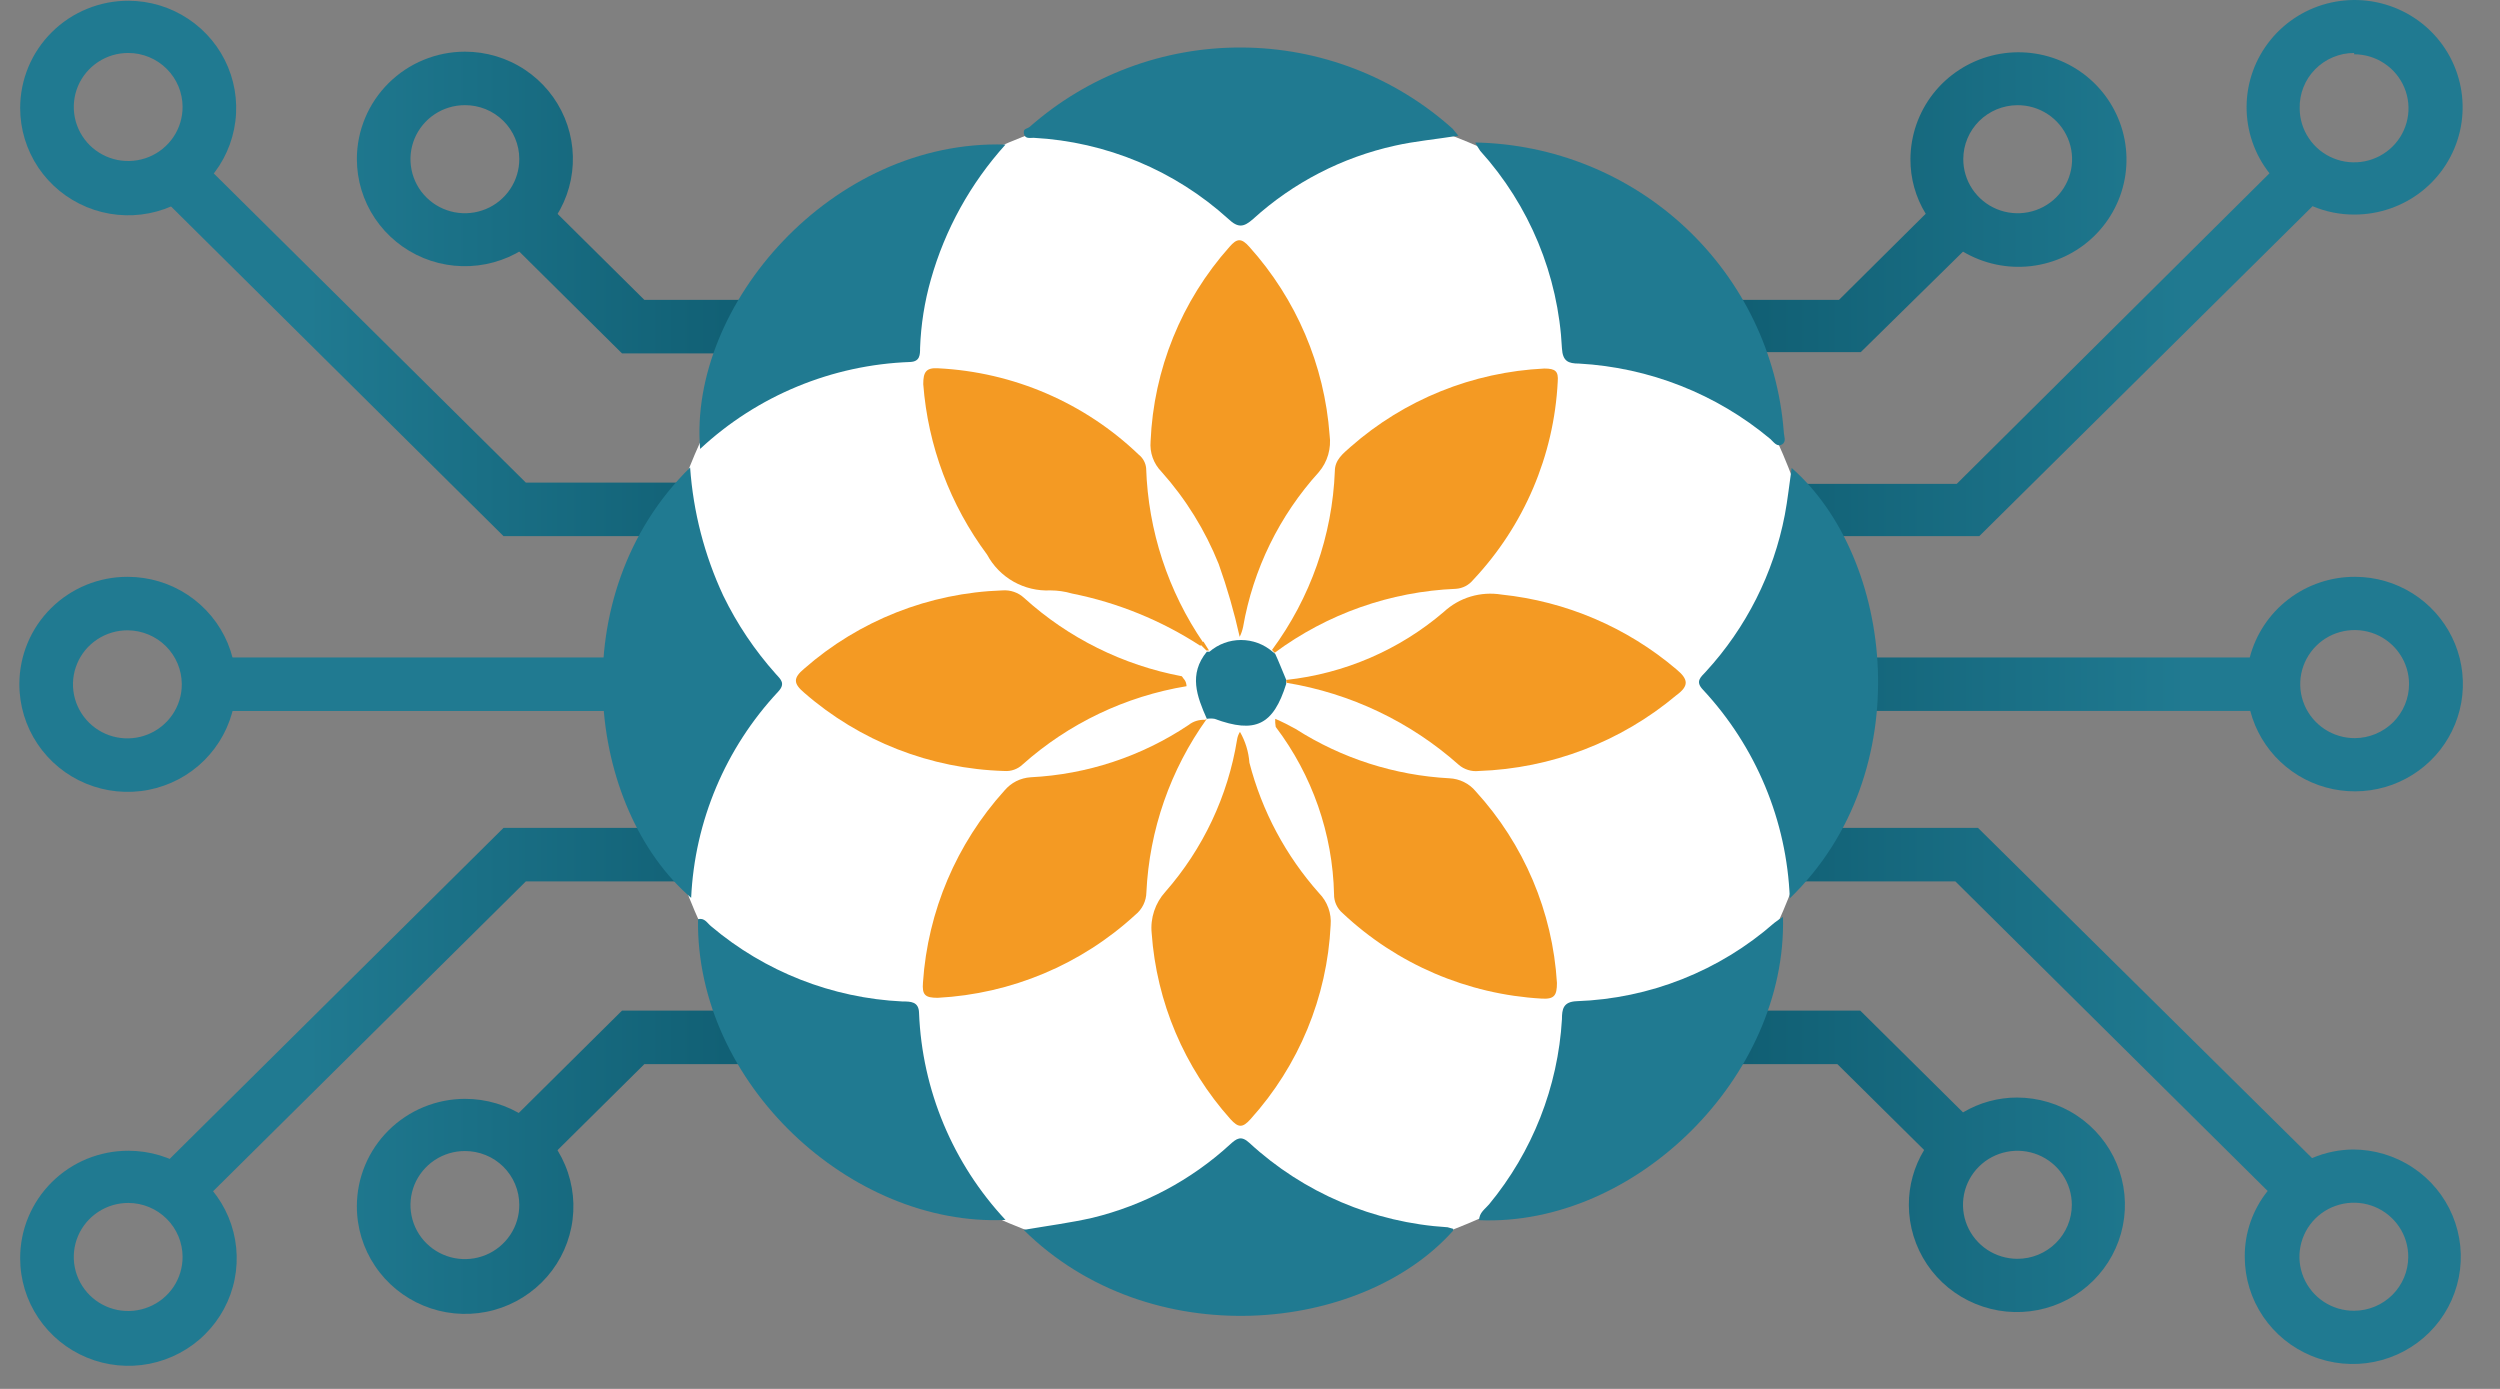
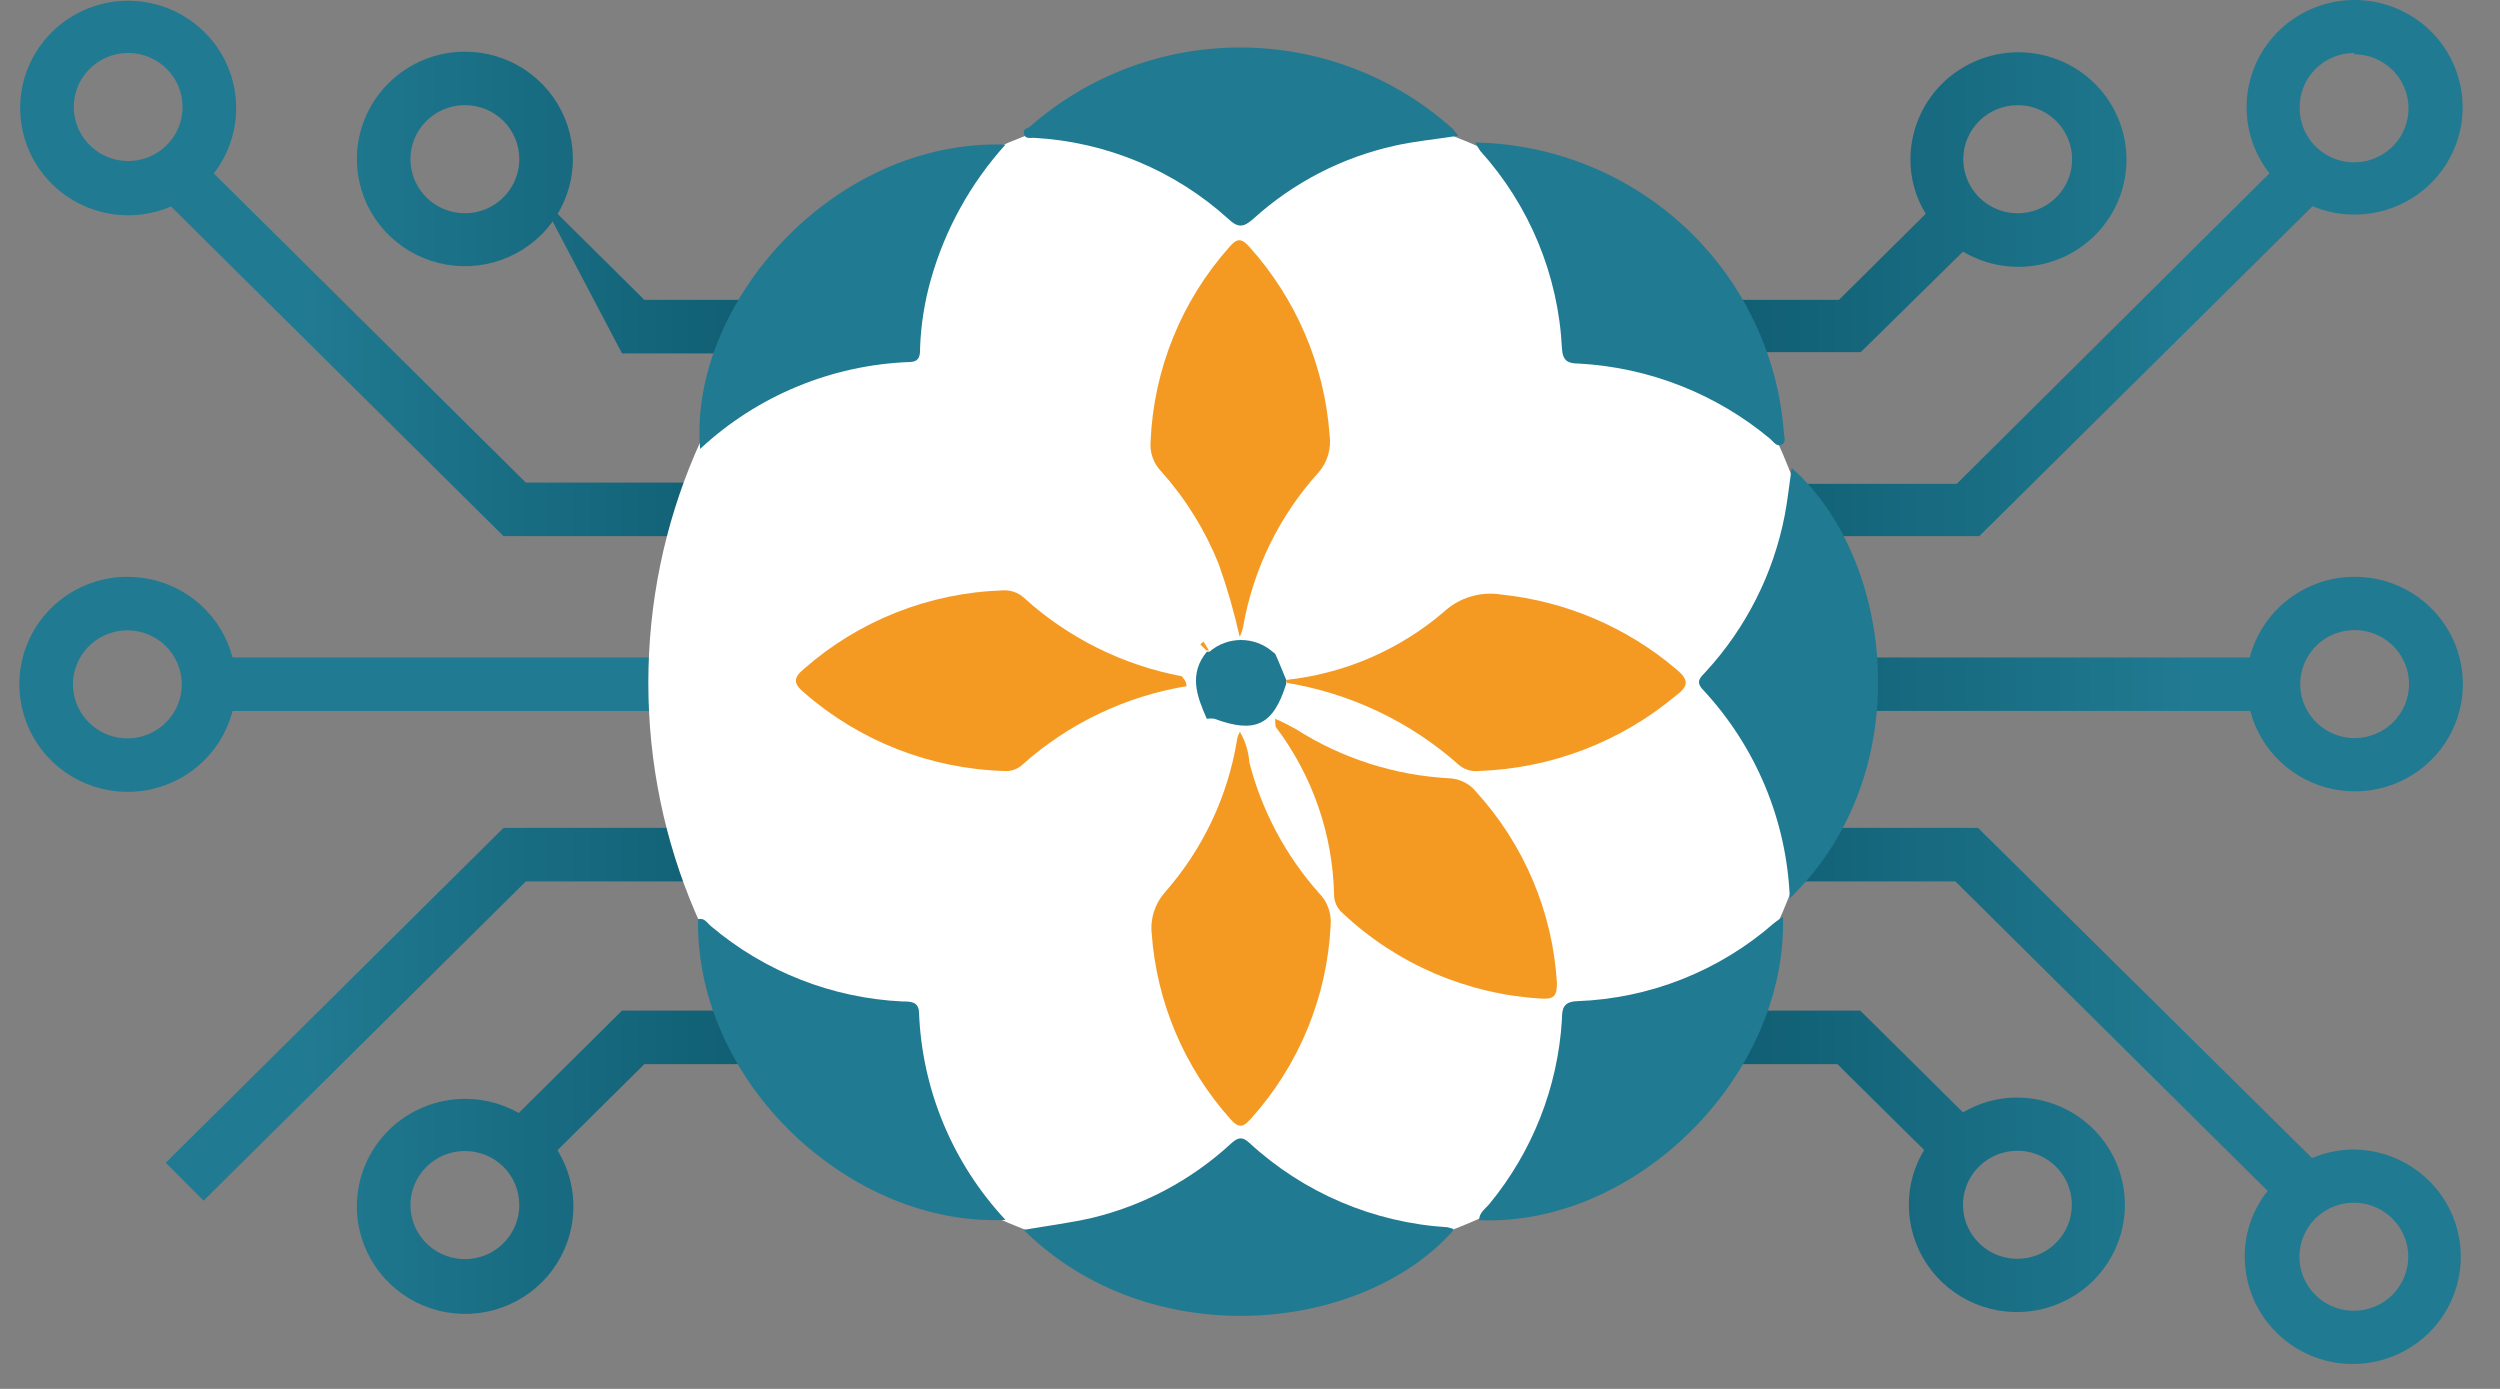
<svg xmlns="http://www.w3.org/2000/svg" width="63" height="35" viewBox="0 0 63 35" fill="none">
  <rect x="0" y="0" width="63" height="35" fill="#808080" stroke="none" />
  <path d="M59.343 14.536C58.737 14.534 58.148 14.733 57.668 15.101C57.188 15.469 56.846 15.985 56.694 16.568H37.977V17.916H56.707C56.835 18.405 57.098 18.849 57.466 19.197C57.834 19.545 58.293 19.784 58.791 19.886C59.289 19.988 59.806 19.95 60.283 19.776C60.76 19.601 61.179 19.298 61.491 18.899C61.803 18.501 61.997 18.023 62.05 17.521C62.103 17.019 62.014 16.512 61.791 16.058C61.569 15.604 61.223 15.22 60.793 14.951C60.363 14.682 59.865 14.538 59.357 14.536H59.343ZM59.343 18.601C59.072 18.602 58.806 18.523 58.58 18.374C58.354 18.225 58.177 18.013 58.072 17.765C57.967 17.516 57.939 17.242 57.991 16.977C58.044 16.713 58.174 16.47 58.365 16.279C58.556 16.087 58.801 15.957 59.067 15.904C59.333 15.851 59.609 15.878 59.86 15.98C60.111 16.083 60.325 16.258 60.476 16.482C60.627 16.706 60.708 16.969 60.708 17.239C60.708 17.599 60.564 17.944 60.309 18.199C60.053 18.454 59.706 18.599 59.343 18.601Z" fill="url(#paint0_linear_33_7822)" />
  <path d="M49.309 12.194H37.956V13.51H49.879L58.277 5.196C58.612 5.338 58.973 5.409 59.337 5.407C59.952 5.406 60.55 5.199 61.031 4.819C61.513 4.438 61.85 3.907 61.989 3.311C62.127 2.715 62.058 2.091 61.793 1.539C61.528 0.988 61.083 0.541 60.529 0.274C59.976 0.006 59.348 -0.068 58.747 0.064C58.146 0.196 57.608 0.527 57.221 1.002C56.833 1.477 56.619 2.068 56.614 2.68C56.609 3.291 56.812 3.886 57.191 4.367L49.309 12.194ZM59.324 1.368C59.595 1.368 59.86 1.448 60.085 1.598C60.311 1.747 60.486 1.96 60.59 2.209C60.694 2.457 60.721 2.731 60.668 2.995C60.615 3.259 60.485 3.502 60.293 3.692C60.101 3.883 59.857 4.012 59.591 4.065C59.325 4.117 59.049 4.091 58.799 3.987C58.548 3.884 58.334 3.71 58.184 3.486C58.033 3.262 57.952 2.999 57.952 2.73C57.948 2.548 57.98 2.367 58.047 2.198C58.114 2.029 58.214 1.875 58.342 1.746C58.47 1.616 58.623 1.512 58.791 1.442C58.96 1.371 59.141 1.335 59.324 1.335V1.368Z" fill="url(#paint1_linear_33_7822)" />
  <path d="M49.468 6.341C49.983 6.647 50.586 6.775 51.182 6.706C51.779 6.636 52.335 6.373 52.765 5.957C53.195 5.541 53.475 4.995 53.56 4.405C53.645 3.815 53.532 3.213 53.237 2.694C52.943 2.174 52.483 1.766 51.931 1.533C51.378 1.3 50.763 1.254 50.182 1.404C49.601 1.554 49.086 1.89 48.717 2.36C48.348 2.831 48.147 3.409 48.143 4.006C48.14 4.492 48.273 4.971 48.528 5.387L46.342 7.557H34.969V8.873H46.892L49.468 6.341ZM50.839 2.651C51.111 2.649 51.377 2.728 51.603 2.877C51.83 3.026 52.006 3.239 52.111 3.488C52.216 3.737 52.243 4.011 52.191 4.276C52.138 4.541 52.007 4.784 51.815 4.975C51.623 5.166 51.378 5.296 51.111 5.348C50.845 5.4 50.569 5.373 50.318 5.269C50.067 5.165 49.853 4.989 49.703 4.764C49.553 4.54 49.473 4.275 49.475 4.006C49.476 3.647 49.621 3.303 49.876 3.049C50.132 2.796 50.478 2.652 50.839 2.651Z" fill="url(#paint2_linear_33_7822)" />
  <path d="M59.324 28.967C58.959 28.967 58.599 29.041 58.264 29.184L49.846 20.863H37.923V22.212H49.276L57.145 30.012C56.766 30.485 56.562 31.073 56.568 31.676C56.569 32.211 56.73 32.733 57.03 33.176C57.33 33.62 57.756 33.966 58.253 34.169C58.751 34.373 59.298 34.425 59.826 34.32C60.353 34.215 60.838 33.957 61.218 33.579C61.598 33.201 61.856 32.719 61.961 32.195C62.065 31.671 62.011 31.127 61.805 30.634C61.599 30.14 61.25 29.718 60.802 29.422C60.355 29.125 59.829 28.967 59.29 28.967H59.324ZM59.324 33.031C59.052 33.033 58.786 32.954 58.559 32.805C58.333 32.656 58.156 32.443 58.051 32.194C57.947 31.945 57.919 31.671 57.972 31.406C58.025 31.141 58.155 30.898 58.347 30.707C58.54 30.516 58.785 30.387 59.051 30.334C59.318 30.282 59.594 30.309 59.845 30.413C60.096 30.517 60.309 30.693 60.46 30.918C60.61 31.142 60.689 31.407 60.688 31.676C60.686 32.035 60.542 32.379 60.286 32.633C60.031 32.886 59.685 33.03 59.324 33.031Z" fill="url(#paint3_linear_33_7822)" />
  <path d="M50.839 27.658C50.356 27.656 49.882 27.786 49.468 28.032L46.878 25.467H34.956V26.816H46.302L48.488 28.98C48.235 29.397 48.102 29.874 48.103 30.361C48.103 30.895 48.263 31.418 48.562 31.863C48.861 32.307 49.286 32.654 49.784 32.858C50.281 33.063 50.829 33.117 51.357 33.012C51.885 32.908 52.37 32.65 52.751 32.272C53.131 31.894 53.391 31.413 53.496 30.888C53.601 30.364 53.547 29.82 53.341 29.326C53.135 28.832 52.786 28.41 52.338 28.113C51.89 27.816 51.364 27.658 50.826 27.658H50.839ZM50.839 31.722C50.568 31.722 50.303 31.642 50.077 31.493C49.852 31.343 49.676 31.131 49.572 30.882C49.468 30.633 49.441 30.359 49.494 30.095C49.547 29.831 49.678 29.588 49.87 29.398C50.061 29.208 50.306 29.078 50.572 29.026C50.837 28.973 51.113 29 51.364 29.103C51.614 29.206 51.828 29.381 51.979 29.604C52.13 29.828 52.21 30.092 52.21 30.361C52.21 30.722 52.066 31.068 51.808 31.324C51.551 31.579 51.203 31.722 50.839 31.722Z" fill="url(#paint4_linear_33_7822)" />
  <path d="M3.237 1.335C2.965 1.333 2.7 1.412 2.473 1.561C2.247 1.71 2.07 1.922 1.965 2.17C1.861 2.419 1.833 2.693 1.885 2.958C1.937 3.222 2.067 3.465 2.258 3.656C2.45 3.847 2.694 3.978 2.96 4.031C3.226 4.084 3.502 4.057 3.753 3.955C4.004 3.852 4.219 3.677 4.37 3.453C4.521 3.229 4.601 2.966 4.601 2.696C4.601 2.336 4.458 1.991 4.202 1.736C3.946 1.48 3.599 1.336 3.237 1.335ZM3.237 0.019C3.775 0.02 4.301 0.18 4.747 0.478C5.194 0.776 5.542 1.198 5.747 1.692C5.952 2.186 6.005 2.73 5.899 3.254C5.794 3.778 5.534 4.259 5.153 4.636C4.772 5.014 4.287 5.27 3.759 5.374C3.231 5.478 2.684 5.424 2.187 5.219C1.69 5.014 1.265 4.668 0.966 4.224C0.668 3.779 0.508 3.257 0.508 2.722C0.508 2.367 0.579 2.015 0.716 1.686C0.853 1.358 1.054 1.06 1.308 0.809C1.561 0.557 1.862 0.358 2.193 0.223C2.524 0.087 2.879 0.018 3.237 0.019Z" fill="url(#paint5_linear_33_7822)" />
  <path d="M3.217 15.884C2.945 15.883 2.679 15.962 2.453 16.111C2.226 16.26 2.049 16.472 1.945 16.721C1.84 16.971 1.812 17.245 1.865 17.509C1.918 17.774 2.049 18.017 2.241 18.208C2.433 18.399 2.678 18.529 2.944 18.581C3.211 18.634 3.487 18.606 3.738 18.502C3.989 18.398 4.203 18.223 4.353 17.998C4.503 17.773 4.583 17.509 4.581 17.239C4.579 16.88 4.435 16.537 4.18 16.283C3.924 16.029 3.578 15.886 3.217 15.884ZM3.217 14.536C3.757 14.536 4.285 14.695 4.734 14.993C5.182 15.291 5.532 15.714 5.739 16.21C5.945 16.706 5.999 17.251 5.893 17.777C5.787 18.302 5.526 18.785 5.144 19.164C4.762 19.543 4.275 19.8 3.745 19.904C3.215 20.008 2.666 19.953 2.168 19.747C1.669 19.541 1.244 19.193 0.945 18.746C0.646 18.3 0.487 17.775 0.488 17.239C0.488 16.883 0.559 16.531 0.696 16.203C0.833 15.874 1.034 15.576 1.288 15.325C1.541 15.074 1.842 14.875 2.173 14.739C2.504 14.604 2.859 14.535 3.217 14.536Z" fill="url(#paint6_linear_33_7822)" />
  <path d="M12.688 13.51H24.597V12.161H13.251L5.131 4.117L4.177 5.071L12.688 13.51Z" fill="url(#paint7_linear_33_7822)" />
  <path d="M11.715 2.65C11.443 2.65 11.178 2.73 10.952 2.88C10.727 3.03 10.551 3.243 10.447 3.492C10.344 3.741 10.317 4.015 10.371 4.28C10.424 4.544 10.555 4.787 10.748 4.977C10.94 5.167 11.185 5.296 11.451 5.348C11.718 5.4 11.994 5.372 12.244 5.268C12.495 5.164 12.708 4.988 12.858 4.763C13.008 4.538 13.087 4.275 13.086 4.005C13.086 3.827 13.05 3.65 12.981 3.485C12.912 3.32 12.811 3.171 12.684 3.045C12.556 2.919 12.405 2.819 12.239 2.751C12.073 2.684 11.895 2.649 11.715 2.65ZM11.715 1.302C12.253 1.302 12.78 1.46 13.227 1.757C13.675 2.054 14.024 2.477 14.23 2.971C14.436 3.465 14.49 4.008 14.385 4.532C14.28 5.057 14.02 5.539 13.64 5.917C13.259 6.295 12.774 6.552 12.246 6.656C11.718 6.761 11.17 6.707 10.673 6.503C10.176 6.298 9.75 5.951 9.451 5.507C9.152 5.062 8.993 4.54 8.993 4.005C8.994 3.289 9.282 2.602 9.792 2.095C10.302 1.589 10.993 1.303 11.715 1.302Z" fill="url(#paint8_linear_33_7822)" />
-   <path d="M15.675 8.906H27.584V7.557H16.238L13.582 4.926L12.622 5.88L15.675 8.906Z" fill="url(#paint9_linear_33_7822)" />
-   <path d="M3.237 30.314C2.965 30.313 2.7 30.392 2.473 30.541C2.247 30.69 2.07 30.902 1.965 31.15C1.861 31.399 1.832 31.673 1.885 31.938C1.937 32.202 2.067 32.445 2.258 32.636C2.45 32.828 2.694 32.958 2.96 33.011C3.226 33.064 3.502 33.037 3.753 32.934C4.004 32.832 4.219 32.657 4.37 32.433C4.521 32.209 4.601 31.946 4.601 31.676C4.601 31.316 4.458 30.971 4.202 30.716C3.946 30.46 3.599 30.316 3.237 30.314ZM3.237 28.999C3.776 28.999 4.304 29.158 4.753 29.456C5.202 29.753 5.551 30.177 5.758 30.672C5.964 31.167 6.018 31.712 5.913 32.238C5.808 32.763 5.548 33.246 5.166 33.625C4.785 34.004 4.298 34.262 3.769 34.367C3.24 34.471 2.691 34.418 2.192 34.212C1.694 34.007 1.268 33.66 0.968 33.214C0.668 32.769 0.508 32.245 0.508 31.709C0.507 31.353 0.577 31 0.714 30.671C0.851 30.342 1.052 30.043 1.305 29.791C1.559 29.539 1.86 29.339 2.191 29.203C2.523 29.068 2.878 28.998 3.237 28.999Z" fill="url(#paint10_linear_33_7822)" />
+   <path d="M15.675 8.906H27.584V7.557H16.238L13.582 4.926L15.675 8.906Z" fill="url(#paint9_linear_33_7822)" />
  <path d="M5.131 30.256L13.251 22.212H24.597V20.863H12.688L4.177 29.302L5.131 30.256Z" fill="url(#paint11_linear_33_7822)" />
  <path d="M11.715 29.006C11.443 29.006 11.178 29.086 10.952 29.236C10.727 29.386 10.551 29.599 10.447 29.848C10.344 30.098 10.317 30.372 10.371 30.636C10.424 30.9 10.555 31.143 10.748 31.333C10.94 31.523 11.185 31.652 11.451 31.704C11.718 31.756 11.994 31.728 12.244 31.624C12.495 31.52 12.708 31.344 12.858 31.119C13.008 30.895 13.087 30.631 13.086 30.361C13.086 30.183 13.05 30.006 12.981 29.841C12.912 29.677 12.811 29.527 12.684 29.401C12.556 29.275 12.405 29.175 12.239 29.108C12.073 29.04 11.895 29.006 11.715 29.006ZM11.715 27.691C12.255 27.69 12.784 27.848 13.233 28.145C13.683 28.442 14.034 28.865 14.241 29.361C14.449 29.856 14.503 30.402 14.398 30.928C14.293 31.454 14.033 31.938 13.651 32.317C13.269 32.696 12.782 32.955 12.252 33.059C11.722 33.163 11.173 33.109 10.674 32.903C10.175 32.697 9.749 32.349 9.45 31.902C9.15 31.456 8.991 30.931 8.993 30.394C8.994 29.678 9.282 28.991 9.792 28.485C10.302 27.978 10.993 27.693 11.715 27.691Z" fill="url(#paint12_linear_33_7822)" />
  <path d="M13.582 29.447L16.238 26.816H27.584V25.467H15.675L12.622 28.493L13.582 29.447Z" fill="url(#paint13_linear_33_7822)" />
  <path d="M24.577 16.568H5.674V17.917H24.577V16.568Z" fill="url(#paint14_linear_33_7822)" />
  <path d="M31.221 31.986C39.44 31.986 46.103 25.369 46.103 17.207C46.103 9.044 39.44 2.427 31.221 2.427C23.001 2.427 16.338 9.044 16.338 17.207C16.338 25.369 23.001 31.986 31.221 31.986Z" fill="white" />
  <path d="M36.751 3.42C36.168 3.512 35.652 3.558 35.155 3.67C33.82 3.965 32.587 4.602 31.578 5.519C31.346 5.722 31.207 5.755 30.956 5.519C29.607 4.294 27.873 3.571 26.048 3.473C25.955 3.473 25.829 3.506 25.803 3.368C25.776 3.23 25.889 3.249 25.948 3.197C27.419 1.9 29.319 1.188 31.286 1.197C33.252 1.205 35.146 1.934 36.605 3.243L36.751 3.42Z" fill="#207A91" />
  <path d="M25.339 3.643C24.458 4.619 23.814 5.782 23.458 7.044C23.298 7.606 23.207 8.184 23.186 8.767C23.186 8.938 23.186 9.109 22.941 9.122C20.966 9.192 19.084 9.97 17.643 11.313C17.345 7.695 20.961 3.505 25.339 3.643Z" fill="#207A91" />
  <path d="M37.175 3.591C39.152 3.628 41.044 4.395 42.481 5.742C43.919 7.09 44.8 8.921 44.951 10.879C44.951 10.99 45.03 11.128 44.904 11.201C44.779 11.273 44.693 11.135 44.613 11.063C43.255 9.927 41.563 9.26 39.791 9.162C39.52 9.162 39.38 9.103 39.361 8.78C39.271 6.935 38.544 5.176 37.301 3.801C37.255 3.733 37.213 3.663 37.175 3.591Z" fill="#207A91" />
  <path d="M44.931 23.106C45.037 27.118 41.222 30.913 37.274 30.749C37.274 30.558 37.427 30.466 37.526 30.348C38.618 29.025 39.261 27.392 39.361 25.684C39.361 25.428 39.394 25.244 39.732 25.23C41.572 25.166 43.332 24.468 44.712 23.257C44.782 23.202 44.855 23.151 44.931 23.106Z" fill="#207A91" />
  <path d="M25.339 30.742C21.445 30.92 17.53 27.302 17.59 23.165C17.755 23.119 17.822 23.264 17.921 23.343C19.273 24.486 20.969 25.153 22.743 25.237C22.948 25.237 23.153 25.237 23.16 25.526C23.236 27.468 24.009 29.317 25.339 30.742Z" fill="#207A91" />
  <path d="M25.796 30.993C26.412 30.888 26.975 30.815 27.525 30.69C28.82 30.376 30.015 29.74 30.995 28.842C31.161 28.691 31.274 28.605 31.486 28.802C32.853 30.062 34.618 30.813 36.48 30.927L36.619 30.966C36.619 30.966 36.619 30.966 36.619 31.012C34.314 33.604 28.982 34.143 25.796 30.993Z" fill="#207A91" />
  <path d="M31.247 18.443C31.384 18.681 31.465 18.946 31.485 19.219C31.8 20.438 32.402 21.565 33.241 22.508C33.345 22.614 33.425 22.741 33.475 22.881C33.525 23.02 33.545 23.169 33.532 23.317C33.444 25.128 32.731 26.854 31.512 28.204C31.307 28.434 31.201 28.414 31.009 28.204C29.843 26.901 29.145 25.252 29.022 23.514C29.003 23.327 29.025 23.137 29.084 22.959C29.143 22.78 29.239 22.615 29.366 22.475C30.318 21.389 30.944 20.061 31.174 18.64C31.184 18.57 31.209 18.503 31.247 18.443Z" fill="#F49A23" />
-   <path d="M17.391 11.78C17.469 12.898 17.752 13.993 18.226 15.01C18.573 15.725 19.019 16.389 19.55 16.983C19.676 17.121 19.802 17.226 19.61 17.43C18.283 18.85 17.506 20.691 17.417 22.626C14.801 20.383 14.112 15.01 17.391 11.78Z" fill="#207A91" />
  <path d="M45.103 22.639C45.029 20.681 44.251 18.815 42.911 17.377C42.712 17.167 42.864 17.061 42.99 16.923C44.007 15.815 44.694 14.449 44.977 12.977C45.05 12.595 45.09 12.201 45.15 11.793C47.719 14.042 48.388 19.462 45.103 22.639Z" fill="#207A91" />
-   <path d="M32.055 16.378C33.024 15.066 33.575 13.497 33.638 11.872C33.638 11.589 33.843 11.431 34.036 11.26C35.389 10.07 37.111 9.374 38.917 9.287C39.202 9.287 39.275 9.359 39.255 9.616C39.161 11.48 38.406 13.251 37.122 14.615C37.069 14.679 37.004 14.732 36.93 14.771C36.856 14.809 36.775 14.832 36.691 14.838C35.039 14.906 33.447 15.468 32.121 16.45L32.055 16.378Z" fill="#F49A23" />
-   <path d="M30.412 18.114C29.492 19.396 28.963 20.915 28.889 22.488C28.887 22.596 28.861 22.703 28.813 22.801C28.765 22.899 28.696 22.985 28.611 23.053C27.248 24.307 25.485 25.047 23.63 25.145C23.312 25.145 23.233 25.073 23.259 24.757C23.38 22.963 24.103 21.261 25.312 19.922C25.394 19.825 25.495 19.744 25.608 19.686C25.723 19.629 25.847 19.595 25.975 19.587C27.395 19.516 28.77 19.061 29.949 18.272C30.067 18.178 30.215 18.132 30.366 18.14L30.412 18.114Z" fill="#F49A23" />
  <path d="M32.135 18.114C32.311 18.19 32.484 18.276 32.651 18.37C33.812 19.112 35.148 19.54 36.526 19.613C36.653 19.619 36.778 19.651 36.892 19.708C37.007 19.764 37.107 19.844 37.188 19.942C38.404 21.273 39.126 22.976 39.235 24.77C39.235 25.086 39.169 25.184 38.851 25.165C36.976 25.058 35.2 24.297 33.837 23.014C33.767 22.955 33.711 22.881 33.673 22.798C33.635 22.715 33.616 22.625 33.618 22.534C33.584 21.01 33.07 19.536 32.148 18.318C32.136 18.25 32.132 18.182 32.135 18.114Z" fill="#F49A23" />
  <path d="M31.24 16.049C31.102 15.427 30.925 14.814 30.711 14.213C30.369 13.36 29.881 12.572 29.267 11.885C29.169 11.785 29.094 11.665 29.047 11.533C29 11.401 28.983 11.261 28.995 11.122C29.071 9.311 29.773 7.58 30.982 6.222C31.174 5.998 31.287 5.998 31.485 6.222C32.668 7.538 33.378 9.205 33.506 10.964C33.529 11.13 33.516 11.299 33.47 11.46C33.423 11.621 33.343 11.77 33.234 11.898C32.24 12.994 31.579 14.346 31.326 15.799C31.308 15.885 31.279 15.969 31.24 16.049Z" fill="#F49A23" />
-   <path d="M30.247 16.273C29.264 15.634 28.167 15.187 27.015 14.957C26.838 14.905 26.655 14.879 26.472 14.878C26.147 14.894 25.825 14.817 25.542 14.658C25.259 14.498 25.028 14.262 24.875 13.977C23.943 12.724 23.385 11.236 23.266 9.682C23.266 9.38 23.332 9.261 23.643 9.281C25.538 9.376 27.333 10.15 28.697 11.458C28.75 11.5 28.793 11.551 28.825 11.61C28.857 11.669 28.877 11.733 28.883 11.8C28.934 13.373 29.435 14.899 30.326 16.2L30.247 16.273Z" fill="#F49A23" />
  <path d="M29.902 17.292C28.364 17.546 26.93 18.23 25.77 19.265C25.709 19.323 25.637 19.367 25.559 19.395C25.48 19.424 25.396 19.435 25.312 19.429C23.45 19.376 21.665 18.678 20.265 17.456C19.994 17.226 19.981 17.088 20.265 16.851C21.649 15.637 23.415 14.94 25.259 14.878C25.36 14.87 25.46 14.883 25.555 14.916C25.649 14.948 25.736 15.001 25.809 15.069C26.924 16.08 28.3 16.763 29.783 17.042C29.823 17.114 29.889 17.134 29.902 17.292Z" fill="#F49A23" />
  <path d="M32.413 17.134C33.882 16.975 35.268 16.377 36.387 15.417C36.579 15.24 36.81 15.108 37.061 15.033C37.313 14.958 37.578 14.941 37.837 14.983C39.463 15.153 40.999 15.809 42.242 16.864C42.553 17.121 42.566 17.285 42.242 17.522C40.844 18.695 39.09 19.367 37.261 19.429C37.171 19.439 37.08 19.43 36.993 19.402C36.906 19.375 36.826 19.331 36.758 19.271C35.539 18.188 34.034 17.471 32.419 17.206C32.414 17.183 32.411 17.158 32.413 17.134Z" fill="#F49A23" />
  <path d="M32.413 17.134C32.406 17.166 32.406 17.2 32.413 17.232C32.088 18.271 31.638 18.495 30.605 18.114C30.541 18.104 30.476 18.104 30.412 18.114C30.161 17.548 29.949 16.989 30.412 16.423H30.479C30.699 16.233 30.981 16.128 31.273 16.128C31.566 16.128 31.848 16.233 32.068 16.423L32.135 16.476C32.221 16.66 32.313 16.897 32.413 17.134Z" fill="#207A91" />
  <path d="M30.466 16.391H30.399L30.247 16.239L30.326 16.167L30.466 16.391Z" fill="#F49A23" />
  <defs>
    <linearGradient id="paint0_linear_33_7822" x1="31.962" y1="17.239" x2="55.138" y2="17.239" gradientUnits="userSpaceOnUse">
      <stop stop-color="#004254" />
      <stop offset="1" stop-color="#207A91" />
    </linearGradient>
    <linearGradient id="paint1_linear_33_7822" x1="31.962" y1="6.748" x2="55.138" y2="6.748" gradientUnits="userSpaceOnUse">
      <stop stop-color="#004254" />
      <stop offset="1" stop-color="#207A91" />
    </linearGradient>
    <linearGradient id="paint2_linear_33_7822" x1="31.962" y1="5.104" x2="55.138" y2="5.104" gradientUnits="userSpaceOnUse">
      <stop stop-color="#004254" />
      <stop offset="1" stop-color="#207A91" />
    </linearGradient>
    <linearGradient id="paint3_linear_33_7822" x1="31.962" y1="27.618" x2="55.138" y2="27.618" gradientUnits="userSpaceOnUse">
      <stop stop-color="#004254" />
      <stop offset="1" stop-color="#207A91" />
    </linearGradient>
    <linearGradient id="paint4_linear_33_7822" x1="31.962" y1="29.269" x2="55.138" y2="29.269" gradientUnits="userSpaceOnUse">
      <stop stop-color="#004254" />
      <stop offset="1" stop-color="#207A91" />
    </linearGradient>
    <linearGradient id="paint5_linear_33_7822" x1="30.558" y1="2.696" x2="7.734" y2="2.696" gradientUnits="userSpaceOnUse">
      <stop stop-color="#004254" />
      <stop offset="1" stop-color="#207A91" />
    </linearGradient>
    <linearGradient id="paint6_linear_33_7822" x1="30.558" y1="17.239" x2="7.734" y2="17.239" gradientUnits="userSpaceOnUse">
      <stop stop-color="#004254" />
      <stop offset="1" stop-color="#207A91" />
    </linearGradient>
    <linearGradient id="paint7_linear_33_7822" x1="30.558" y1="8.813" x2="7.727" y2="8.813" gradientUnits="userSpaceOnUse">
      <stop stop-color="#004254" />
      <stop offset="1" stop-color="#207A91" />
    </linearGradient>
    <linearGradient id="paint8_linear_33_7822" x1="30.558" y1="4.005" x2="7.734" y2="4.005" gradientUnits="userSpaceOnUse">
      <stop stop-color="#004254" />
      <stop offset="1" stop-color="#207A91" />
    </linearGradient>
    <linearGradient id="paint9_linear_33_7822" x1="30.558" y1="6.913" x2="7.727" y2="6.913" gradientUnits="userSpaceOnUse">
      <stop stop-color="#004254" />
      <stop offset="1" stop-color="#207A91" />
    </linearGradient>
    <linearGradient id="paint10_linear_33_7822" x1="30.558" y1="31.676" x2="7.734" y2="31.676" gradientUnits="userSpaceOnUse">
      <stop stop-color="#004254" />
      <stop offset="1" stop-color="#207A91" />
    </linearGradient>
    <linearGradient id="paint11_linear_33_7822" x1="30.558" y1="25.559" x2="7.727" y2="25.559" gradientUnits="userSpaceOnUse">
      <stop stop-color="#004254" />
      <stop offset="1" stop-color="#207A91" />
    </linearGradient>
    <linearGradient id="paint12_linear_33_7822" x1="30.558" y1="30.361" x2="7.734" y2="30.361" gradientUnits="userSpaceOnUse">
      <stop stop-color="#004254" />
      <stop offset="1" stop-color="#207A91" />
    </linearGradient>
    <linearGradient id="paint13_linear_33_7822" x1="30.558" y1="27.46" x2="7.727" y2="27.46" gradientUnits="userSpaceOnUse">
      <stop stop-color="#004254" />
      <stop offset="1" stop-color="#207A91" />
    </linearGradient>
    <linearGradient id="paint14_linear_33_7822" x1="97.772" y1="350.086" x2="74.948" y2="350.086" gradientUnits="userSpaceOnUse">
      <stop stop-color="#004254" />
      <stop offset="1" stop-color="#207A91" />
    </linearGradient>
  </defs>
</svg>